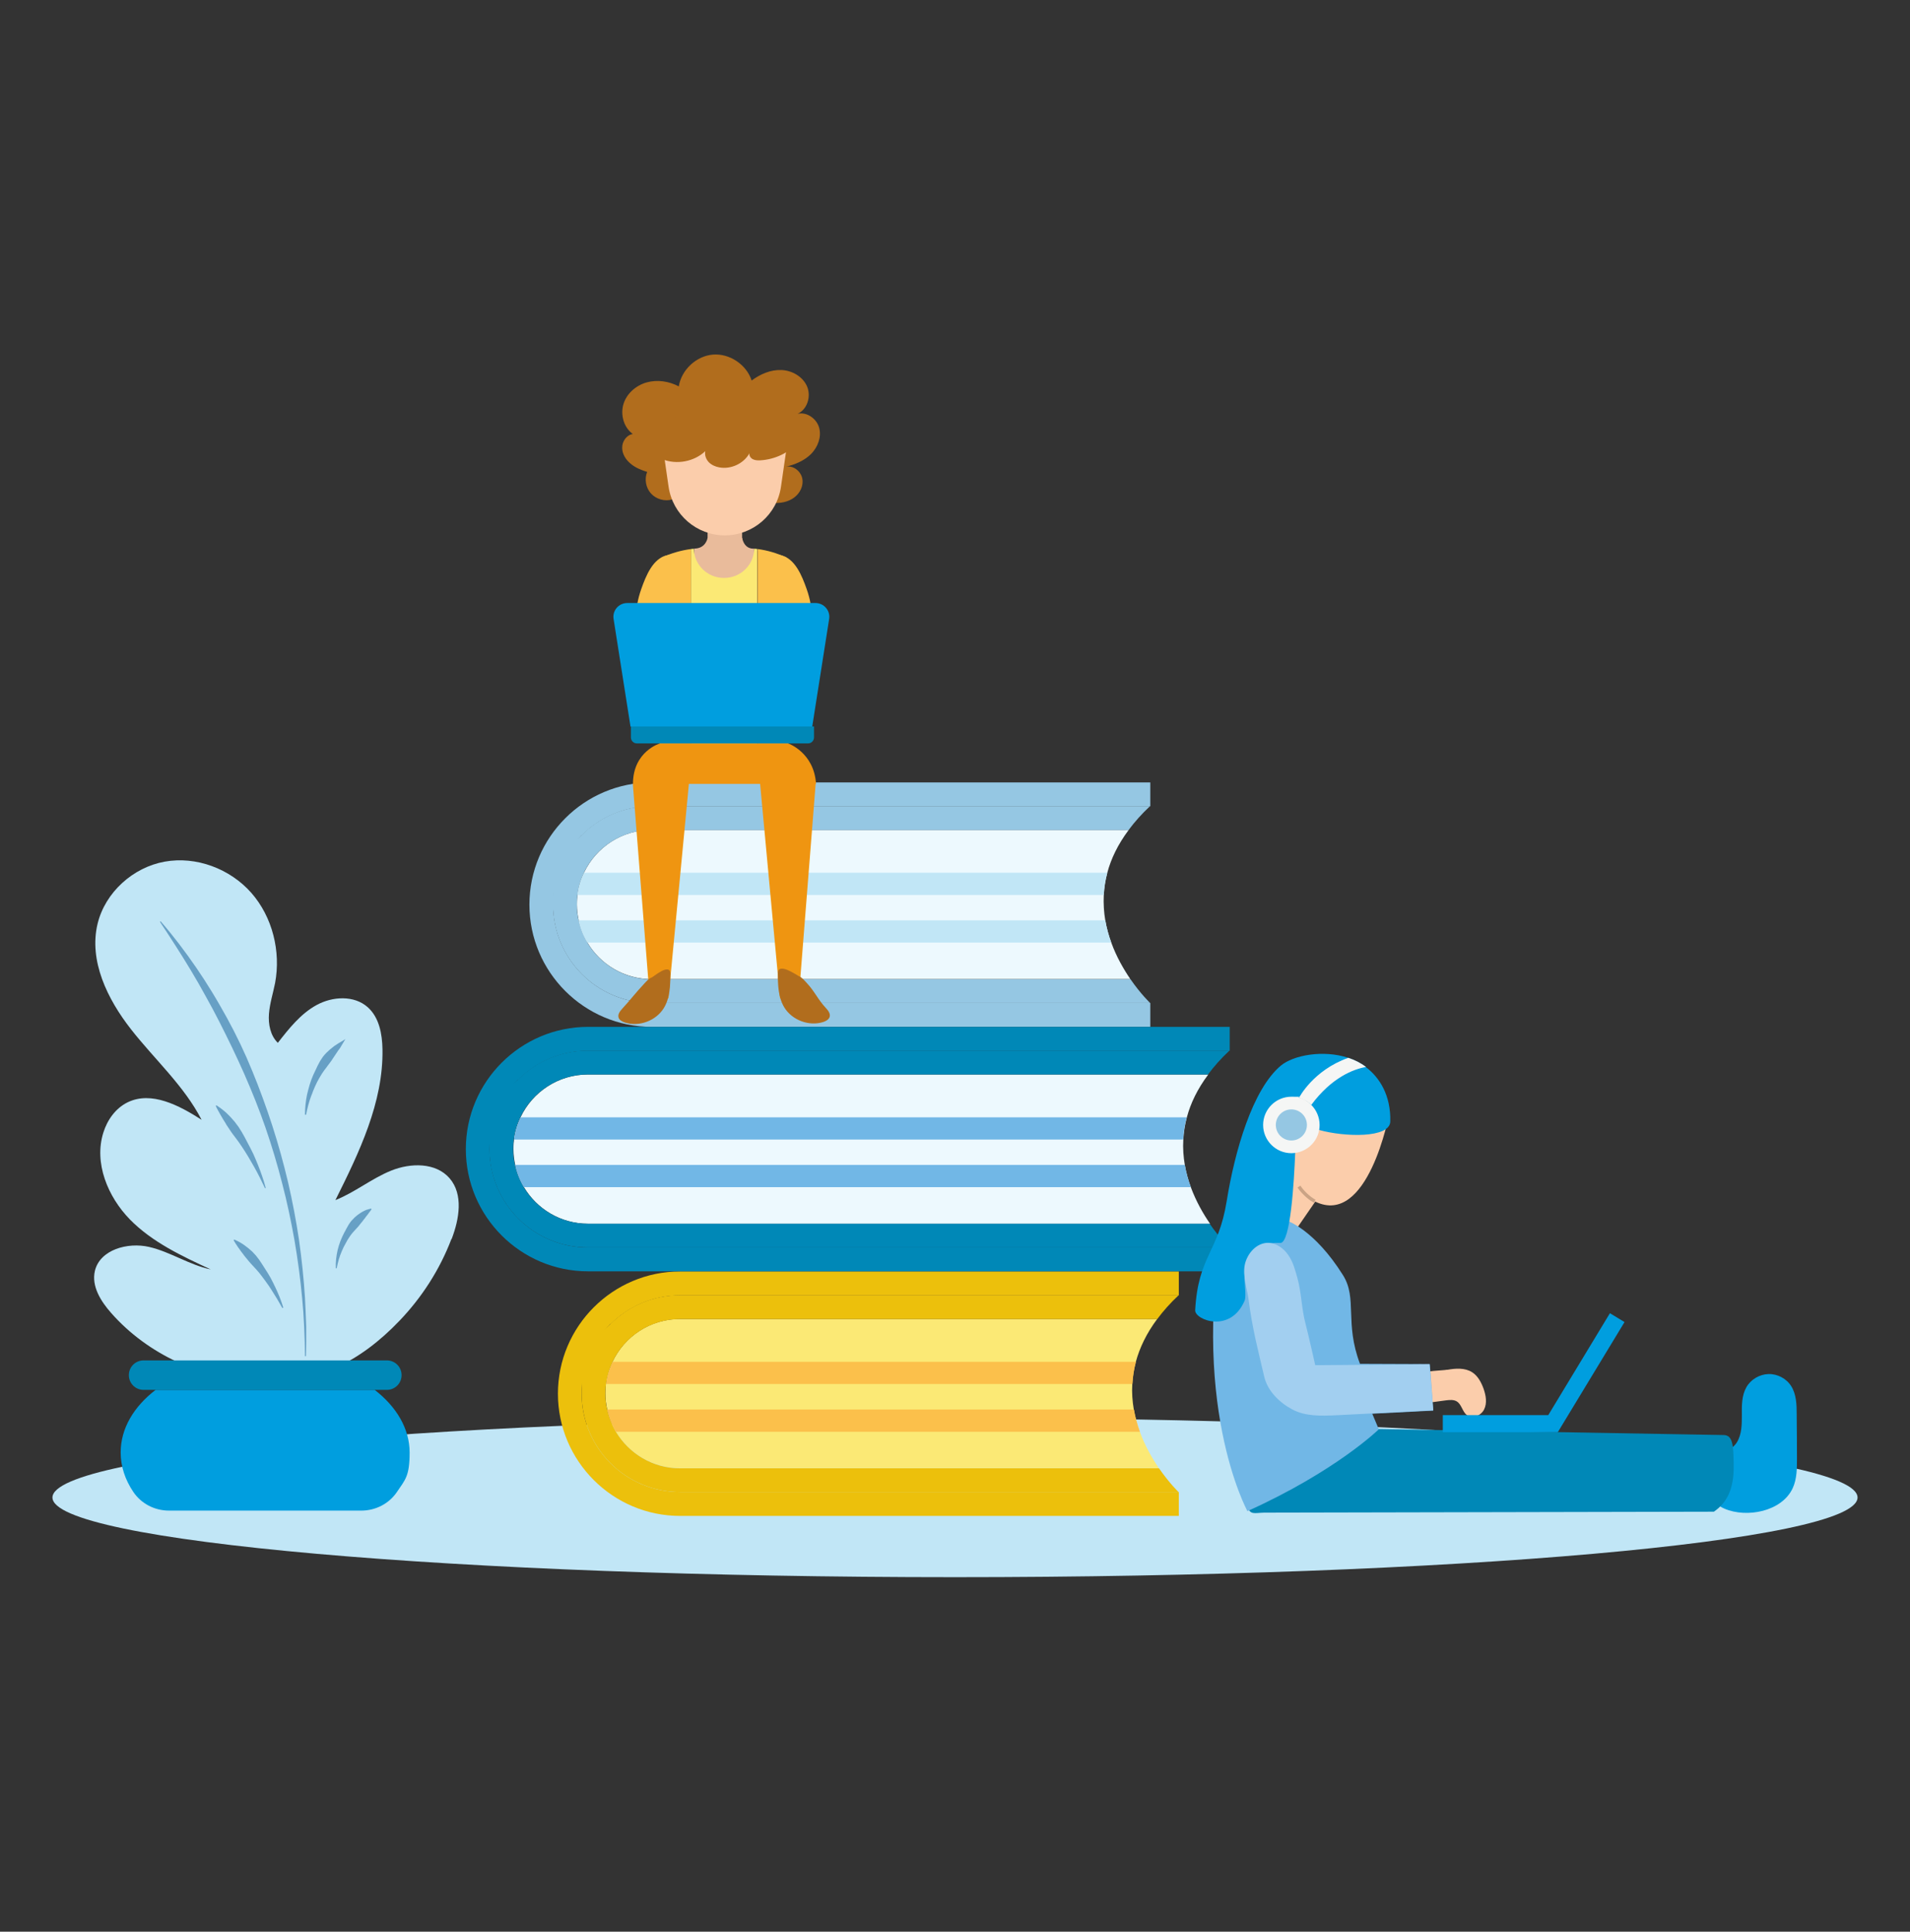
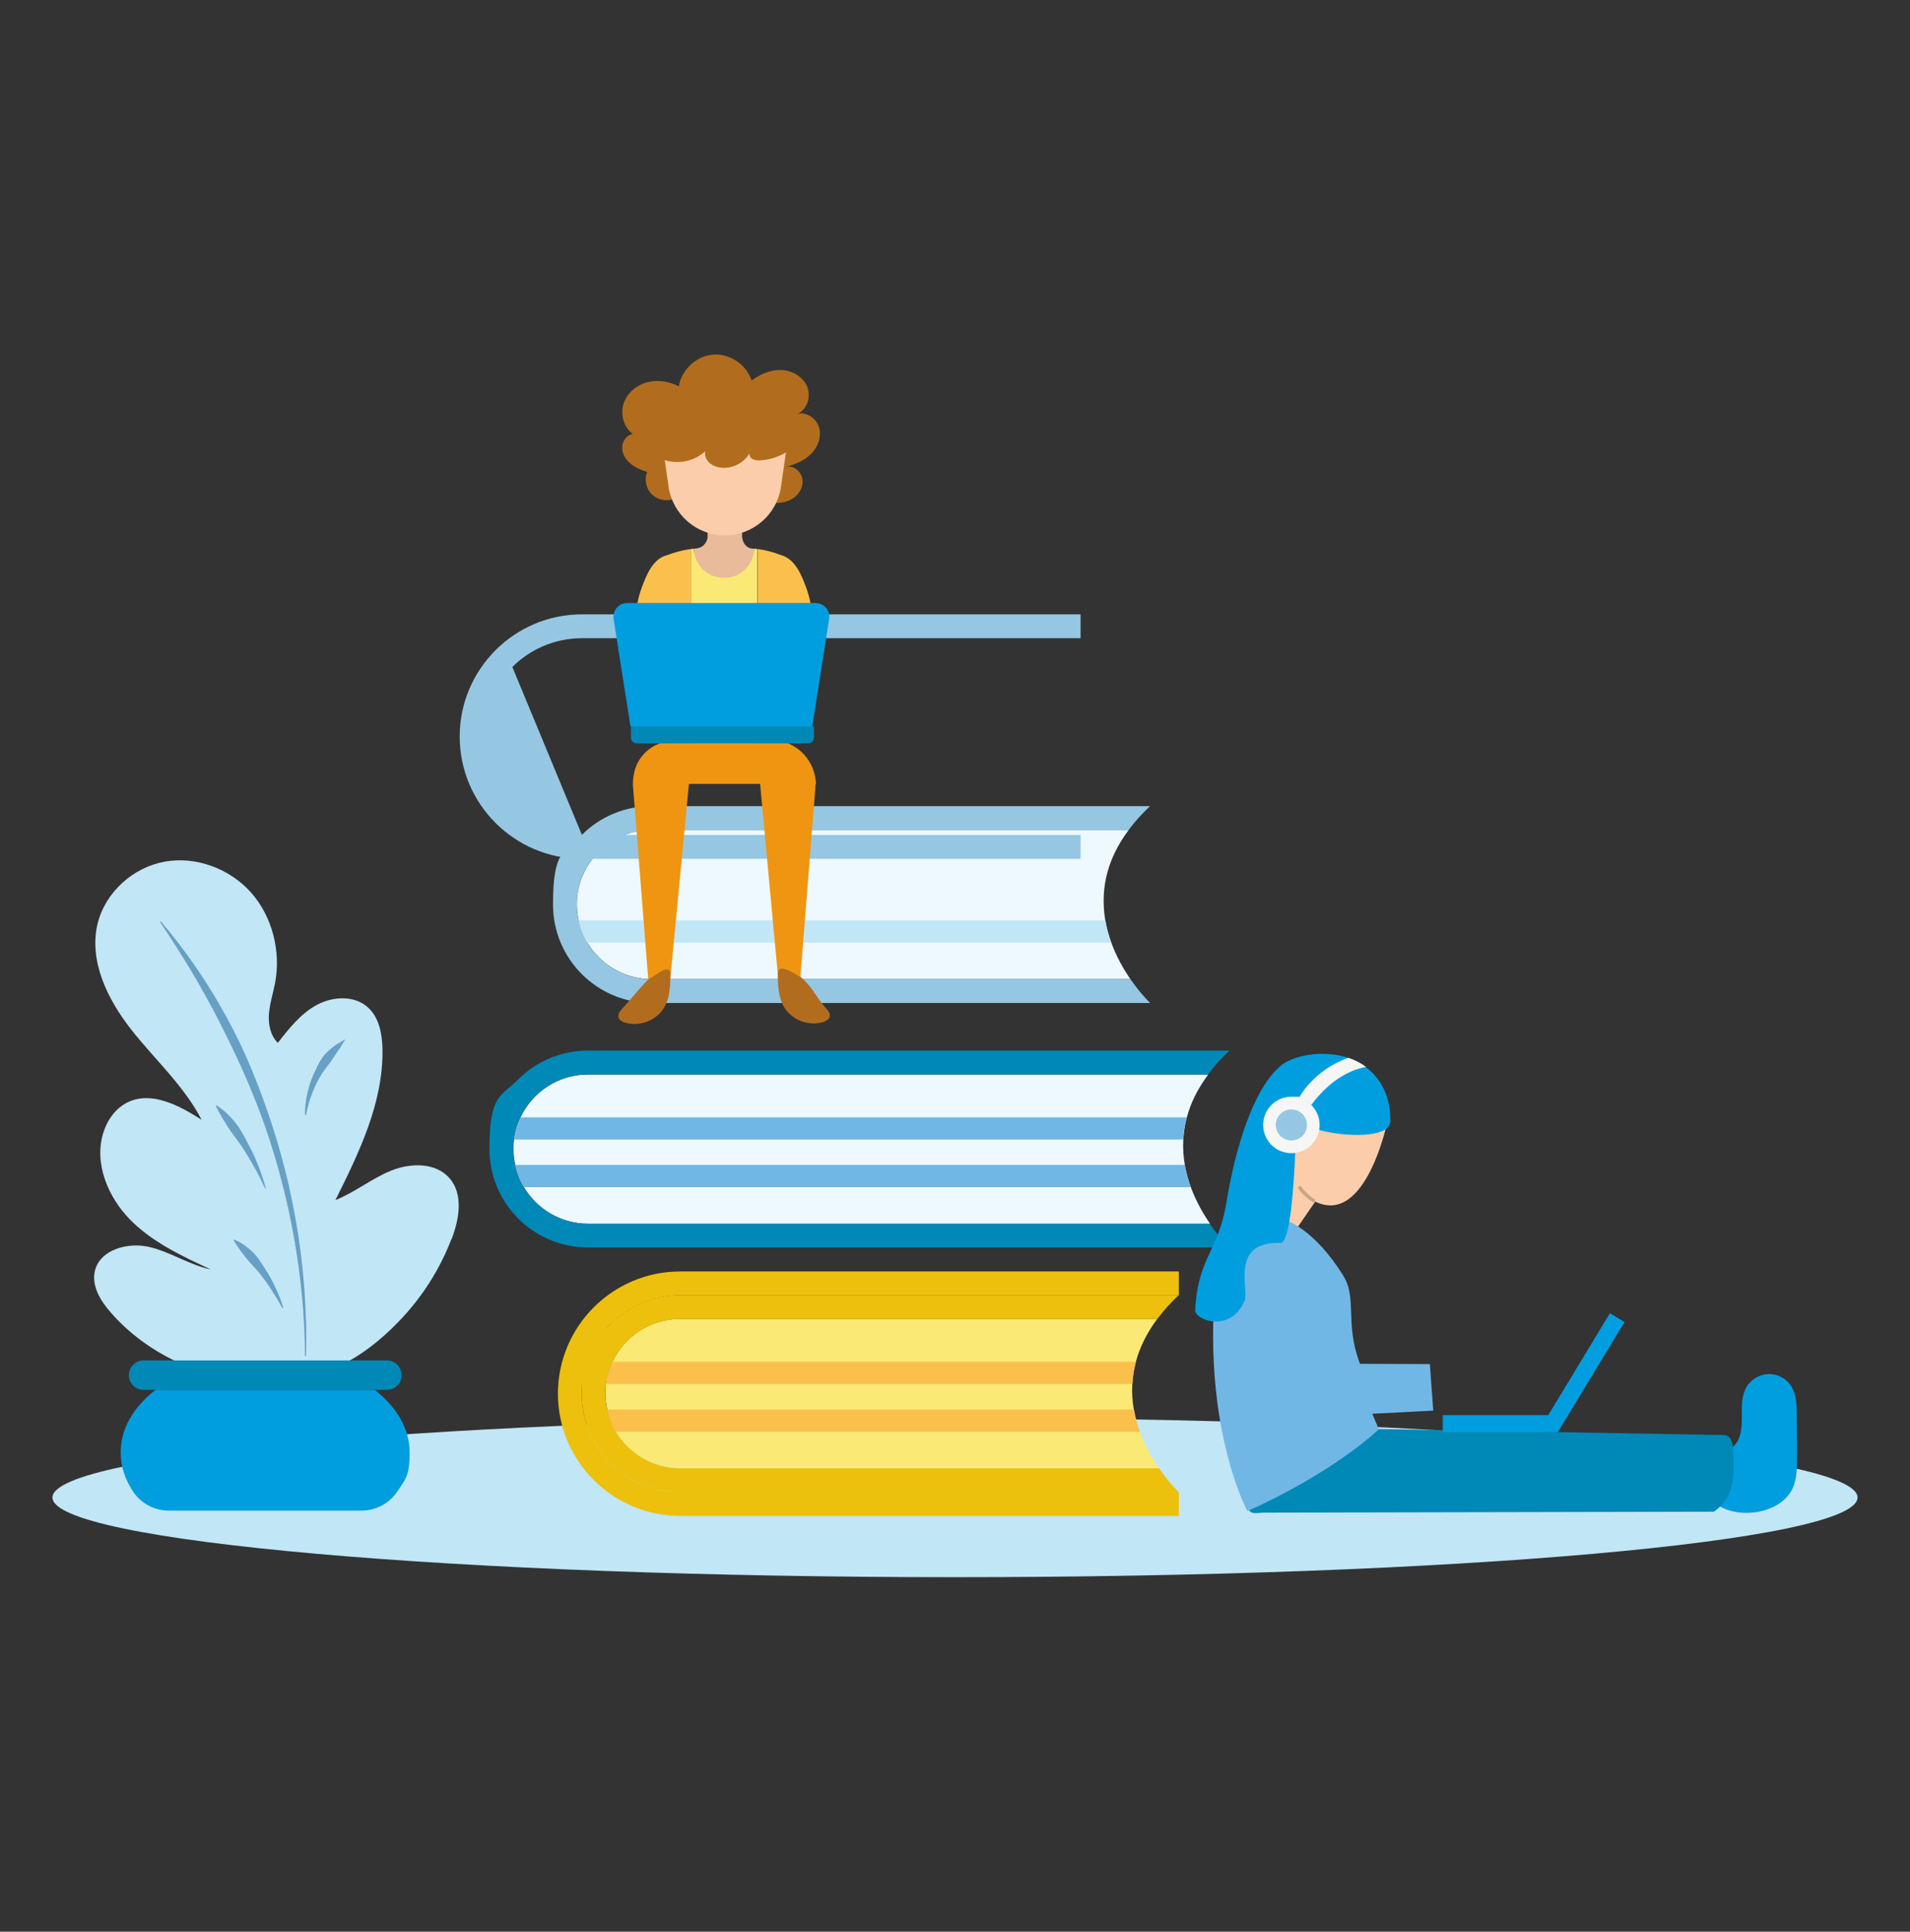
<svg xmlns="http://www.w3.org/2000/svg" id="svg2" viewBox="0 0 1400 1416">
  <rect x="0" y="0" width="1400" height="1416" fill="#333333" stroke="none" />
  <defs>
    <style>
      .cls-1 {
        fill: #71b7e6;
      }

      .cls-2 {
        fill: #ecc00c;
      }

      .cls-3 {
        fill: #a2cff0;
      }

      .cls-4 {
        fill: #caa385;
      }

      .cls-5 {
        fill: #fbcdab;
      }

      .cls-6 {
        fill: #edf9fe;
      }

      .cls-7 {
        fill: #e9bb9b;
      }

      .cls-8 {
        fill: #67a0c5;
      }

      .cls-9 {
        fill: #b16d1d;
      }

      .cls-10 {
        fill: #f5f6f5;
      }

      .cls-11 {
        fill: #009edf;
      }

      .cls-12 {
        fill: #c1e6f6;
      }

      .cls-13 {
        fill: #ef9511;
      }

      .cls-14 {
        fill: #95c7e3;
      }

      .cls-15 {
        fill: #0088b7;
      }

      .cls-16 {
        fill: #fbe975;
      }

      .cls-17 {
        fill: #fbc04b;
      }
    </style>
  </defs>
  <g id="g4782">
    <path id="path4804" class="cls-12" d="M699.95,1156.14c-365.4,0-661.5-26.2-661.5-58.4s296.2-58.4,661.5-58.4,661.6,26.2,661.6,58.4-296.2,58.4-661.6,58.4" />
  </g>
  <g id="g4822">
    <path id="path4844" class="cls-16" d="M849.55,1076.24h-351.1c-20,0-37.5-10.8-47-26.8-3-5-5.2-10.5-6.4-16.3-.8-3.7-1.3-7.6-1.3-11.6s.1-4.7.4-7c.7-5.8,2.4-11.2,4.8-16.3,8.8-18.6,27.6-31.4,49.5-31.4h349.8c-8,10.7-12.9,21.2-15.7,31.4-1.5,5.5-2.3,11-2.6,16.3-.4,6.4.1,12.7,1.1,18.6,1,5.7,2.5,11.2,4.4,16.3,3.8,10.5,9.1,19.6,14,26.8" />
  </g>
  <g id="g4862">
    <path id="path4884" class="cls-2" d="M864.05,1093.74h-365.5c-39.9,0-72.2-32.3-72.2-72.2s8.1-38,21.1-51c13.1-13.1,31.1-21.1,51-21.1h365.5c-6.2,5.8-11.4,11.7-15.7,17.5h-349.8c-21.9,0-40.7,12.9-49.5,31.4-2.4,5.1-4,10.5-4.8,16.3-.3,2.3-.4,4.6-.4,7,0,4,.4,7.9,1.3,11.6,1.3,5.8,3.5,11.3,6.4,16.3,9.6,16,27,26.8,47,26.8h351.1c7.6,11,14.4,17.5,14.4,17.5" />
  </g>
  <g id="g4902">
    <path id="path4924" class="cls-2" d="M447.45,970.54c-13.1,13.1-21.1,31.1-21.1,51,0,39.9,32.3,72.2,72.2,72.2h365.5v17.5h-365.5c-49.4,0-89.6-40.2-89.6-89.6s40.2-89.6,89.6-89.6h365.5v17.5h-365.5c-19.9,0-38,8.1-51,21.1" />
  </g>
  <g id="g4942">
    <path id="path4964" class="cls-17" d="M832.65,998.24c-1.5,5.5-2.3,11-2.6,16.3h-385.8c.7-5.8,2.4-11.2,4.8-16.3h383.6" />
  </g>
  <g id="g4982">
    <path id="path5004" class="cls-17" d="M835.55,1049.54h-384.1c-3-5-5.2-10.5-6.4-16.3h386.1c1,5.7,2.5,11.2,4.4,16.3" />
  </g>
  <g id="g5022">
    <path id="path5044" class="cls-6" d="M828.65,717.74h-351.1c-20,0-37.5-10.8-47-26.8-3-5-5.2-10.5-6.4-16.3-.8-3.8-1.3-7.6-1.3-11.6s.2-4.7.4-7c.7-5.8,2.4-11.2,4.8-16.3,8.8-18.6,27.7-31.4,49.5-31.4h349.8c-8,10.7-13,21.2-15.7,31.4-1.5,5.5-2.3,11-2.6,16.3-.3,6.5.1,12.7,1.1,18.6,1,5.7,2.5,11.2,4.4,16.3,3.8,10.5,9.1,19.6,14,26.8" />
  </g>
  <g id="g5062">
    <path id="path5084" class="cls-14" d="M843.05,735.24h-365.5c-39.9,0-72.2-32.3-72.2-72.2s8.1-38,21.1-51c13.1-13.1,31.1-21.1,51-21.1h365.5c-6.2,5.8-11.4,11.7-15.7,17.5h-349.8c-21.9,0-40.8,12.9-49.5,31.4-2.4,5.1-4,10.5-4.7,16.3-.3,2.3-.4,4.6-.4,7,0,4,.4,7.9,1.3,11.6,1.3,5.8,3.5,11.3,6.4,16.3,9.6,16,27.1,26.8,47,26.8h351.1c7.6,11,14.5,17.5,14.5,17.5" />
  </g>
  <g id="g5102">
-     <path id="path5124" class="cls-14" d="M426.55,612.04c-13.1,13.1-21.1,31.1-21.1,51,0,39.9,32.3,72.2,72.2,72.2h365.5v17.5h-365.5c-49.4,0-89.6-40.2-89.6-89.6s40.2-89.6,89.6-89.6h365.5v17.5h-365.5c-19.9,0-38,8.1-51,21.1" />
+     <path id="path5124" class="cls-14" d="M426.55,612.04h365.5v17.5h-365.5c-49.4,0-89.6-40.2-89.6-89.6s40.2-89.6,89.6-89.6h365.5v17.5h-365.5c-19.9,0-38,8.1-51,21.1" />
  </g>
  <g id="g5141">
-     <path id="path5164" class="cls-12" d="M811.65,639.74c-1.5,5.5-2.3,11-2.6,16.3h-385.8c.7-5.8,2.4-11.2,4.8-16.3h383.6" />
-   </g>
+     </g>
  <g id="g5181">
    <path id="path5204" class="cls-12" d="M814.55,690.94h-384.1c-3-5-5.2-10.5-6.4-16.3h386.1c1,5.7,2.5,11.2,4.4,16.3" />
  </g>
  <g id="g5221">
    <path id="path5244" class="cls-6" d="M886.85,897.04h-455.8c-20,0-37.5-10.8-47-26.8-3-5-5.2-10.5-6.4-16.3-.8-3.7-1.3-7.7-1.3-11.6s.2-4.7.4-7c.7-5.8,2.4-11.2,4.8-16.3,8.8-18.6,27.7-31.4,49.5-31.4h454.6c-8,10.7-13,21.2-15.7,31.4-1.5,5.5-2.3,11-2.6,16.3-.4,6.4.1,12.7,1.1,18.6,1,5.7,2.5,11.2,4.4,16.3,3.9,10.5,9.1,19.6,14.1,26.8" />
  </g>
  <g id="g5261">
    <path id="path5284" class="cls-15" d="M901.25,914.44h-470.3c-39.9,0-72.2-32.3-72.2-72.2s8.1-38,21.1-51c13.1-13.1,31.1-21.1,51-21.1h470.3c-6.2,5.8-11.4,11.7-15.7,17.5h-454.6c-21.8,0-40.7,12.9-49.5,31.4-2.4,5.1-4,10.5-4.8,16.3-.3,2.3-.4,4.6-.4,7,0,4,.4,7.9,1.3,11.6,1.3,5.8,3.5,11.3,6.4,16.3,9.6,16,27,26.8,47,26.8h455.8c7.6,11,14.5,17.5,14.5,17.5" />
  </g>
  <g id="g5301">
-     <path id="path5324" class="cls-15" d="M379.95,791.24c-13.1,13.1-21.1,31.1-21.1,51,0,39.9,32.3,72.2,72.2,72.2h470.3v17.5h-470.3c-49.4,0-89.6-40.2-89.6-89.6s40.2-89.6,89.6-89.6h470.3v17.5h-470.3c-19.9,0-38,8.1-51,21.1" />
-   </g>
+     </g>
  <g id="g5341">
    <path id="path5364" class="cls-1" d="M869.85,819.04c-1.5,5.5-2.3,11-2.6,16.3h-490.5c.7-5.8,2.4-11.2,4.8-16.3h488.4" />
  </g>
  <g id="g5381">
    <path id="path5404" class="cls-1" d="M872.75,870.24h-488.8c-3-5-5.2-10.5-6.4-16.3h490.9c1,5.7,2.5,11.2,4.4,16.3" />
  </g>
  <g id="g5421">
    <path id="path5444" class="cls-9" d="M492.65,366.14c-5.4,1.6-11.7-.2-15.5-4.4-3.8-4.2-4.9-10.6-2.8-15.8-4.4-1.4-8.7-3.1-12.2-6.1-3.5-2.9-6.2-7.2-6.1-11.8,0-4.6,3.3-9.2,7.8-9.9-6.6-4.7-9.2-14-6.9-21.8,2.3-7.8,9.2-13.8,17-16,7.8-2.2,16.4-.9,23.6,2.9,1.9-12.1,12.8-22.3,25-23.3,12.2-1,24.6,7.3,28.4,19,6.3-4.7,13.9-8,21.8-7.7,7.8.3,15.7,4.8,18.8,12,3.1,7.2.3,16.8-6.9,20.1,6.8-1.6,14,3.6,15.8,10.3,1.8,6.7-1,14.1-5.9,19.1-4.9,4.9-11.6,7.7-18.4,9.4,5.3-1.1,10.8,3.2,11.9,8.6,1.1,5.4-1.7,10.9-6.1,14.1-4.4,3.2-10,4.2-15.4,3.8l-74-2.6" />
  </g>
  <g id="g5462">
    <path id="path5484" class="cls-7" d="M543.95,412.14h-25.3v-32.1h25.3v32.1" />
  </g>
  <g id="g5502">
    <path id="path5524" class="cls-5" d="M483.85,313.94l6.2,42.8c3,20.5,20.5,35.7,41.2,35.7s38.3-15.2,41.2-35.7l6.2-42.8h-94.8" />
  </g>
  <g id="g5542">
    <path id="path5564" class="cls-7" d="M518.65,394.24s-1.1,7.9-9.9,7.9l-.6,32.1h45.1l-.6-32.1s-6.8,1.1-8.7-7.9h-25.4" />
  </g>
  <g id="g5582">
    <path id="path5604" class="cls-17" d="M491.95,440.94c3.8-7.2,9.8-14.1,9.4-21.9-.3-6.3-4.5-13.7-12.1-12.1-10.7,2.2-15.8,15.2-19.2,24.8-3,8.5-3.1,13-4.9,21.8-.8,3.8-4.1,48.9-2.4,48.9,11.8,10.4,21.9-2.8,21.9-2.8.2-7.2.4-14.5.5-21.8.3-12.5.7-25.3,6.7-36.9" />
  </g>
  <g id="g5622">
    <path id="path5644" class="cls-17" d="M569.35,440.94c-3.8-7.2-9.8-14.1-9.4-21.9.3-6.3,4.5-13.7,12.1-12.1,10.7,2.2,15.8,15.2,19.2,24.8,3,8.5,3.1,13,4.9,21.8.8,3.8,4.1,48.9,2.4,48.9-11.8,10.4-21.9-2.8-21.9-2.8-.2-7.3-.4-14.5-.5-21.8-.3-12.5-.7-25.3-6.7-36.9" />
  </g>
  <g id="g5662">
    <path id="path5684" class="cls-9" d="M479.05,332.24c1.7,2,4.1,3.4,6.5,4.4,10.4,4.2,23.2,1.8,31.4-5.9-.6,2.9.6,6,2.6,8.1,2.1,2.1,4.9,3.3,7.8,3.8,8.5,1.5,17.8-2.8,22-10.4-.4,1.8.9,3.6,2.5,4.4,1.6.8,3.5.9,5.4.8,5.4-.3,10.8-1.7,15.7-4.1,4.4-2.1,8.5-5.3,10.5-9.7s1.4-10.3-2.4-13.3c-2.9-2.3-6.9-2.5-10.6-2.7-23.8-1.2-47.6-5.2-71.2-2.4-4.4.5-8.9,1.3-13,3-3.8,1.6-9.4,4.8-10.5,9.1-1.2,4.5.3,11.5,3.3,14.9" />
  </g>
  <g id="g5702">
    <path id="path5724" class="cls-17" d="M485.05,408.64c-2.1,18.5-2.9,37.7-.7,56.2,1.3,10.5,3.1,20.8,3.6,31.4,1,24.5-6.4,48.2-5.4,72.7,0,0,9.7,2.7,24.1,4.6v-171.1c-7.5,1-14.4,3-21.6,6.2" />
  </g>
  <g id="g5742">
    <path id="path5764" class="cls-16" d="M552.85,402.24c-.3,11.9-10,21.4-22,21.4h-.3c-12,0-21.7-9.5-22-21.4-.7,0-1.3.2-2,.2v168c7.1,1,15.3,1.8,24.1,2,9-.2,17.3-1.1,24.4-2.1v-167.9c-.8-.1-1.6-.2-2.3-.3" />
  </g>
  <g id="g5782">
    <path id="path5804" class="cls-17" d="M573.55,496.24c.4-10.6,2.3-20.9,3.6-31.4,2.3-18.5,1.4-37.7-.7-56.2-7.1-3.2-13.8-5.2-21.2-6.2v171c14.1-2,23.5-4.6,23.5-4.6,1-24.5-6.1-48.2-5.1-72.7" />
  </g>
  <g id="g5822">
    <path id="path5844" class="cls-13" d="M577.55,544.94h-93.8s-19.8,5.8-19.8,29.7h-.1l12.4,157.2h13.7l15-157.2h52.2l14.6,157.2h13.7l12.4-157.2h.3c-1.5-23.2-20.5-29.7-20.5-29.7" />
  </g>
  <g id="g5862">
    <path id="path5884" class="cls-9" d="M605.35,738.94c1.7,1.8,3.4,4,2.8,6.4-.6,2-2.6,3.1-4.6,3.8-10.5,3.4-23-1.3-28.7-10.7-4.4-7.3-4.7-16.3-4.7-24.9s13.8,1.3,15,1.8c2.5,1,4.1,3,5.9,4.9,6.3,6.7,8.1,12,14.4,18.8" />
  </g>
  <g id="g5902">
    <path id="path5924" class="cls-9" d="M456.15,739.34c-1.6,1.8-3.4,4-2.8,6.4.5,2,2.6,3.1,4.6,3.8,10.5,3.4,23-1.3,28.7-10.7,4.4-7.3,4.7-16.3,4.7-24.9s-12.4,2.1-13.5,2.5c-2.5,1-4.1,3-5.9,4.9-6.3,6.7-9.6,11.3-15.8,18" />
  </g>
  <g id="g5942">
    <path id="path5964" class="cls-11" d="M595.45,532.64h-133.3l-12.4-78.9c-1-6.2,3.8-11.7,10-11.7h138c6.2,0,11,5.6,10,11.7l-12.4,78.9" />
  </g>
  <g id="g5982">
    <path id="path6004" class="cls-15" d="M592.25,544.94h-125.5c-2.4,0-4.3-2-4.3-4.4v-8h134.2v8c0,2.4-1.9,4.4-4.3,4.4" />
  </g>
  <g id="g6022">
    <path id="path6044" class="cls-5" d="M1018.25,816.54s-15.4,83.1-54.2,64.3l-19.9,28.9-45-19.6,19.2-28.7,17.5-45.6,21.9-35.6s57.4-13.7,60.5,36.4" />
  </g>
  <g id="g6062">
    <path id="path6083" class="cls-11" d="M1314.05,1090.84c3.1-6.8,3.1-14.5,3.1-22,0-10.6-.1-21.2-.2-31.9,0-7.1-.2-14.7-4-20.8-3.5-5.6-10.1-9.1-16.7-8.9-6.6.2-13,4-16.2,9.7-3.4,6-3.4,13.3-3.3,20.2,0,6.9,0,14.2-3.6,20.1-3.8,6-11,8.4-17.5,5.8-3.5,15.6-9.5,35.2,8.4,42.9,16.3,7,42.1,2.1,50-15.1" />
  </g>
  <g id="g6102">
    <path id="path6123" class="cls-15" d="M1010.55,1047.54l252.8,4.4c7,0,7.2,8.3,7.4,21.7.4,18.6-5.5,28.3-14.5,34.5l-329.7.7c-7.4.2-10.2,1.9-12.3-4.7-1.3-4.3-4.8-17.1-3.2-21.7,4-11.8,99.4-35,99.4-35" />
  </g>
  <g id="g6142">
-     <path id="path6165" class="cls-5" d="M1060.75,1004.14c6.1-1.1,12.9-1.6,18.2,1.7,4.3,2.7,6.8,7.5,8.5,12.2,1.7,4.9,2.7,10.4.4,15.1-2.3,4.7-8.8,7.3-12.8,4.1-3.2-2.6-3.7-7.7-7.2-9.9-2.4-1.5-5.4-1.1-8.1-.8-5.2.7-10.5,1.4-15.8,2.2-.2,0-3.7-19.3-2.3-21.1,2.3-3.1,15.2-2.8,19.2-3.6" />
-   </g>
+     </g>
  <g id="g6182">
    <path id="path6205" class="cls-1" d="M943.35,894.84s19.9,6.2,41.1,40c10.6,17,1,34.9,12.4,64.9l51.2.2,2.5,34.1-44.7,2.3,4.8,11.4s-31.4,30.7-96.3,60c0,0-44.2-80.4-15.5-222.5l44.5,9.7" />
  </g>
  <g id="g6224">
    <path id="path6245" class="cls-11" d="M952.15,804.64c3.4.9,6.5,2.8,9,5.2l-9-5.2ZM1001.25,782.14c-4-3-8.4-5.2-13-6.7-18.4-6.1-40.3-1.9-49.4,5.7-20.8,17.4-33.8,62.7-39.7,99.3-6.1,37.9-20.9,40-23.1,80-.4,7.1,25.8,17.3,36.2-6.9,3.5-8.2-11-43.8,26.2-42.4,7.5.3,10.1-45.4,10.9-65.9.2-5.9.3-9.8.3-9.8-10.4,2.6-17-15-7-19.9,10.1-4.9,10.5,6,13.8,8.3,2.4,1.7,6.1,3.3,10.5,4.5,18.6,5.2,51.8,6.1,52.1-6.2.5-19.2-7.9-32.4-17.9-39.9" />
  </g>
  <g id="g6264">
    <path id="path6285" class="cls-11" d="M1057.55,1049.84h84.3l48.9-80.7-10.7-6.5-45.2,74.7h-77.3v12.5" />
  </g>
  <g id="g6305">
-     <path id="path6325" class="cls-3" d="M1047.85,1000.04l-83.8.7s-5.1-22.8-7.2-30.7c-2.8-10.5-2.9-22.4-5.8-32.9-1.6-5.9-3.2-11.9-6.6-16.9-3.4-5.1-8.9-9.1-15-9.2-8.4,0-15.2,7.7-17,15.9-1.8,8.2,1.8,18.7,2.6,24.7,2.9,22.8,7.2,38.4,11.6,57.5,2.4,10.4,11.1,19,20.5,24,9.7,5.2,21.2,4.8,32.2,4.3,12-.5,59.2-3.1,71.2-3.6l-2.8-33.8" />
-   </g>
+     </g>
  <g id="g6345">
    <path id="path6365" class="cls-4" d="M963.15,881.64l1.1-2.2c-2.2-1.1-7.3-4.7-11.1-10.3l-2.1,1.4c4.1,5.9,9.5,9.8,12.1,11.1" />
  </g>
  <g id="g6385">
    <path id="path6405" class="cls-10" d="M967.25,824.64c0,1.2-.1,2.5-.3,3.6-1.5,8.8-8.7,15.7-17.6,16.9-.9.1-1.8.2-2.8.2-11.4,0-20.7-9.3-20.7-20.7s9.3-20.7,20.7-20.7,3.8.3,5.5.7c3.4.9,6.5,2.8,9,5.2,3.8,3.8,6.2,9,6.2,14.8" />
  </g>
  <g id="g6425">
    <path id="path6445" class="cls-14" d="M957.95,824.64c0,6.3-5.1,11.4-11.4,11.4s-11.4-5.1-11.4-11.4,5.1-11.4,11.4-11.4,11.4,5.1,11.4,11.4" />
  </g>
  <g id="g6464">
    <path id="path6484" class="cls-10" d="M1001.25,782.14c-9.1,1.6-25,7.5-40.1,27.8-2.5-2.4-5.6-4.2-9-5.2,0,0,10.2-20.1,36.1-29.3,4.6,1.5,9.1,3.7,13,6.7" />
  </g>
  <g id="g6504">
    <path id="path6524" class="cls-12" d="M331.05,908.24c5.6-14.6,8.7-32.7-1.5-44.5-10.1-11.7-28.6-11.4-42.9-5.6-14.3,5.8-26.5,15.9-40.8,21.6,17.4-34.9,35.2-71.6,34.5-110.6-.2-11.2-2.4-23.3-10.8-30.8-10-8.9-25.8-8-37.5-1.6-11.7,6.4-20.2,17.2-28.4,27.7-5.5-5.3-7.1-13.7-6.5-21.3.6-7.7,3-15,4.5-22.6,4.3-23.1-1.9-48.3-17.4-66-15.6-17.7-40.4-27.1-63.6-22.9-23.2,4.2-43.5,22.5-49.1,45.4-6.6,27.3,7.2,55.4,24.5,77.5,17.3,22.1,38.8,41.3,51.7,66.3-16.4-10.5-36.7-21.3-54.2-12.8-8.8,4.3-14.9,12.9-17.8,22.2-7,22.2,3.2,47,19.5,63.7,16.3,16.6,38,26.8,59.2,36.6-15.7-3.3-29.6-12.9-45.2-16.5-15.7-3.6-36,2-39.7,17.6-2.6,11.2,4.3,22.2,11.9,30.8,26.9,30.6,66.9,48.5,107.3,50.5,42.2,2.2,75.1-14.5,104-44.7,16.5-17.2,29.6-37.6,38.1-59.9" />
  </g>
  <path id="path6543" class="cls-8" d="M224.25,994.14l.2-10.7v-10.7l-.4-10.7-.5-10.7c-.9-14.2-2.4-28.5-4.4-42.6-2.1-14.1-4.8-28.2-8-42.1-3.3-13.9-7.1-27.7-11.5-41.3l-3.4-10.2-3.6-10.1-3.8-10.1-4-10c-5.4-13.3-11.6-26.2-18.5-38.8l-5.3-9.4c-1.8-3.1-3.6-6.2-5.5-9.3l-5.7-9.1-3-4.5-3-4.5c-8.1-11.8-16.7-23.2-26.1-34l-.5.4c7.9,11.9,15.6,23.8,22.9,36l2.7,4.6,2.7,4.6,5.2,9.3c1.7,3.1,3.4,6.2,5.1,9.3l4.9,9.4c6.4,12.6,12.6,25.4,18.3,38.3l4.2,9.8,4,9.8,3.8,9.9,3.6,10c4.6,13.4,8.7,27,12.2,40.8,3.6,13.7,6.5,27.6,9,41.6,2.4,14,4.3,28.1,5.6,42.3l.9,10.6.6,10.7.4,10.7.2,10.7h.6" />
  <path id="path6564" class="cls-8" d="M207.55,958.24c-1.5-5-3.5-9.8-5.7-14.5l-1.7-3.5-1.8-3.5-2-3.4-2.1-3.3c-.7-1.1-1.4-2.2-2.1-3.3l-2.2-3.3c-.8-1.1-1.6-2.1-2.4-3.1-.9-1-1.8-2-2.7-2.9l-1.5-1.3c-.5-.4-1-.9-1.5-1.3-1-.8-2.1-1.6-3.2-2.4-1.1-.7-2.2-1.5-3.4-2.1-.6-.3-1.2-.6-1.8-.9-.6-.3-1.2-.6-1.8-.8l-.4.5c.3.6.7,1.2,1,1.7.3.6.7,1.1,1.1,1.7.7,1.1,1.4,2.2,2.2,3.2.7,1.1,1.5,2.1,2.3,3.1.4.5.8,1,1.1,1.5l1.2,1.5c.8,1,1.6,2,2.4,2.9.8,1,1.7,1.9,2.5,2.8l2.6,2.8c.8.9,1.7,1.9,2.5,2.9l2.3,3,2.3,3.1,2.2,3.1,2.1,3.2c2.8,4.3,5.4,8.7,7.9,13.2l.6-.2" />
  <path id="path6583" class="cls-8" d="M194.75,870.74c-1.5-5.7-3.5-11.4-5.7-16.9l-1.7-4.1-1.8-4.1-2-4-2.1-4c-.7-1.3-1.4-2.6-2.1-4l-2.2-3.9c-.8-1.3-1.6-2.6-2.4-3.8-.9-1.2-1.8-2.4-2.7-3.6l-1.5-1.7c-.5-.6-1-1.1-1.5-1.7-1-1.1-2.1-2.1-3.2-3.2-1.1-1-2.3-2-3.5-2.9-.6-.5-1.2-.9-1.8-1.3-.6-.4-1.3-.9-1.9-1.3l-.5.4c.3.7.6,1.4,1,2.1.3.7.7,1.3,1.1,2,.7,1.3,1.4,2.6,2.2,3.9.7,1.3,1.5,2.5,2.3,3.8.4.6.8,1.2,1.1,1.9l1.2,1.8c.8,1.2,1.6,2.4,2.4,3.6.8,1.2,1.7,2.3,2.6,3.5l2.6,3.5c.9,1.2,1.7,2.4,2.5,3.6l2.4,3.7,2.3,3.7,2.2,3.8,2.2,3.8c2.9,5.1,5.5,10.4,8,15.7l.6-.2" />
  <g id="g6603">
-     <path id="path6623" class="cls-8" d="M246.85,929.44c.8-4.3,2-8.4,3.7-12.3l1.3-2.9,1.5-2.8,1.5-2.7,1.7-2.6c.6-.9,1.3-1.7,1.9-2.5l2.1-2.3c.7-.7,1.4-1.5,2.1-2.3s1.3-1.6,1.9-2.4l1-1.2c.3-.4.6-.8.9-1.2.7-.8,1.3-1.6,1.9-2.5.7-.8,1.4-1.7,2-2.6.3-.4.7-.9,1-1.3.3-.5.7-.9,1-1.4l-.3-.5c-.6.1-1.2.3-1.7.4-.6.2-1.1.4-1.7.5-1.1.4-2.1,1-3.1,1.5-1,.6-2,1.2-2.9,1.9-.5.3-.9.7-1.4,1.1l-1.3,1.1c-.8.8-1.6,1.6-2.4,2.5-.7.9-1.4,1.8-2,2.8l-1.7,3c-.5,1-1,2-1.6,3l-1.5,3.1-1.3,3.1-1.1,3.2-.9,3.3c-1,4.4-1.5,8.9-1.3,13.3h.6" />
-   </g>
+     </g>
  <g id="g6643">
    <path id="path6663" class="cls-8" d="M224.35,817.24c.9-4.8,2.1-9.5,3.8-14,.5-1.1.9-2.2,1.3-3.4l1.4-3.3c.5-1.1,1-2.1,1.5-3.2l1.7-3.1c.6-1,1.2-2,1.8-3,.7-1,1.3-2,2-2.9s1.5-1.9,2.1-2.8c.7-.9,1.4-1.9,2.1-2.8.7-.9,1.4-1.9,2-2.9.3-.5.7-1,1-1.5s.7-1,1-1.5c.7-1,1.3-1.9,2-3,.7-1,1.4-2,2-3l-2.3-1.5v4l.6.2c.4-.5.8-1.1,1.1-1.6.4-.6.7-1.1,1-1.7l2.7-4.5-5,3c-1.1.7-2.2,1.4-3.2,2.1-1,.8-2,1.6-3,2.4-.5.4-.9.9-1.4,1.3-.5.4-.9.9-1.4,1.3-.9.9-1.7,1.9-2.5,2.9-.7,1-1.4,2.1-2.1,3.2-.6,1.1-1.2,2.2-1.8,3.4-.5,1.2-1.1,2.3-1.6,3.4l-1.6,3.4-1.4,3.5c-.4,1.2-.8,2.4-1.2,3.6l-1,3.6c-.3,1.2-.6,2.4-.9,3.6-1,4.9-1.5,9.8-1.5,14.7h.6" />
  </g>
  <g id="g6682">
    <path id="path6702" class="cls-11" d="M114.05,1018.84h160.6c15.9,12.3,25.6,28.4,25.6,45.9s-3.3,20-9.2,28.8c-5.8,8.7-15.7,13.8-26.2,13.8H123.85c-10.5,0-20.4-5.1-26.2-13.8-5.9-8.8-9.2-18.5-9.2-28.8,0-17.6,9.6-33.6,25.6-45.9" />
  </g>
  <g id="g6722">
    <path id="path6742" class="cls-15" d="M105.25,1018.84h178.3c6,0,10.8-4.8,10.8-10.8s-4.8-10.8-10.8-10.8H105.25c-6,0-10.8,4.8-10.8,10.8s4.8,10.8,10.8,10.8" />
  </g>
</svg>